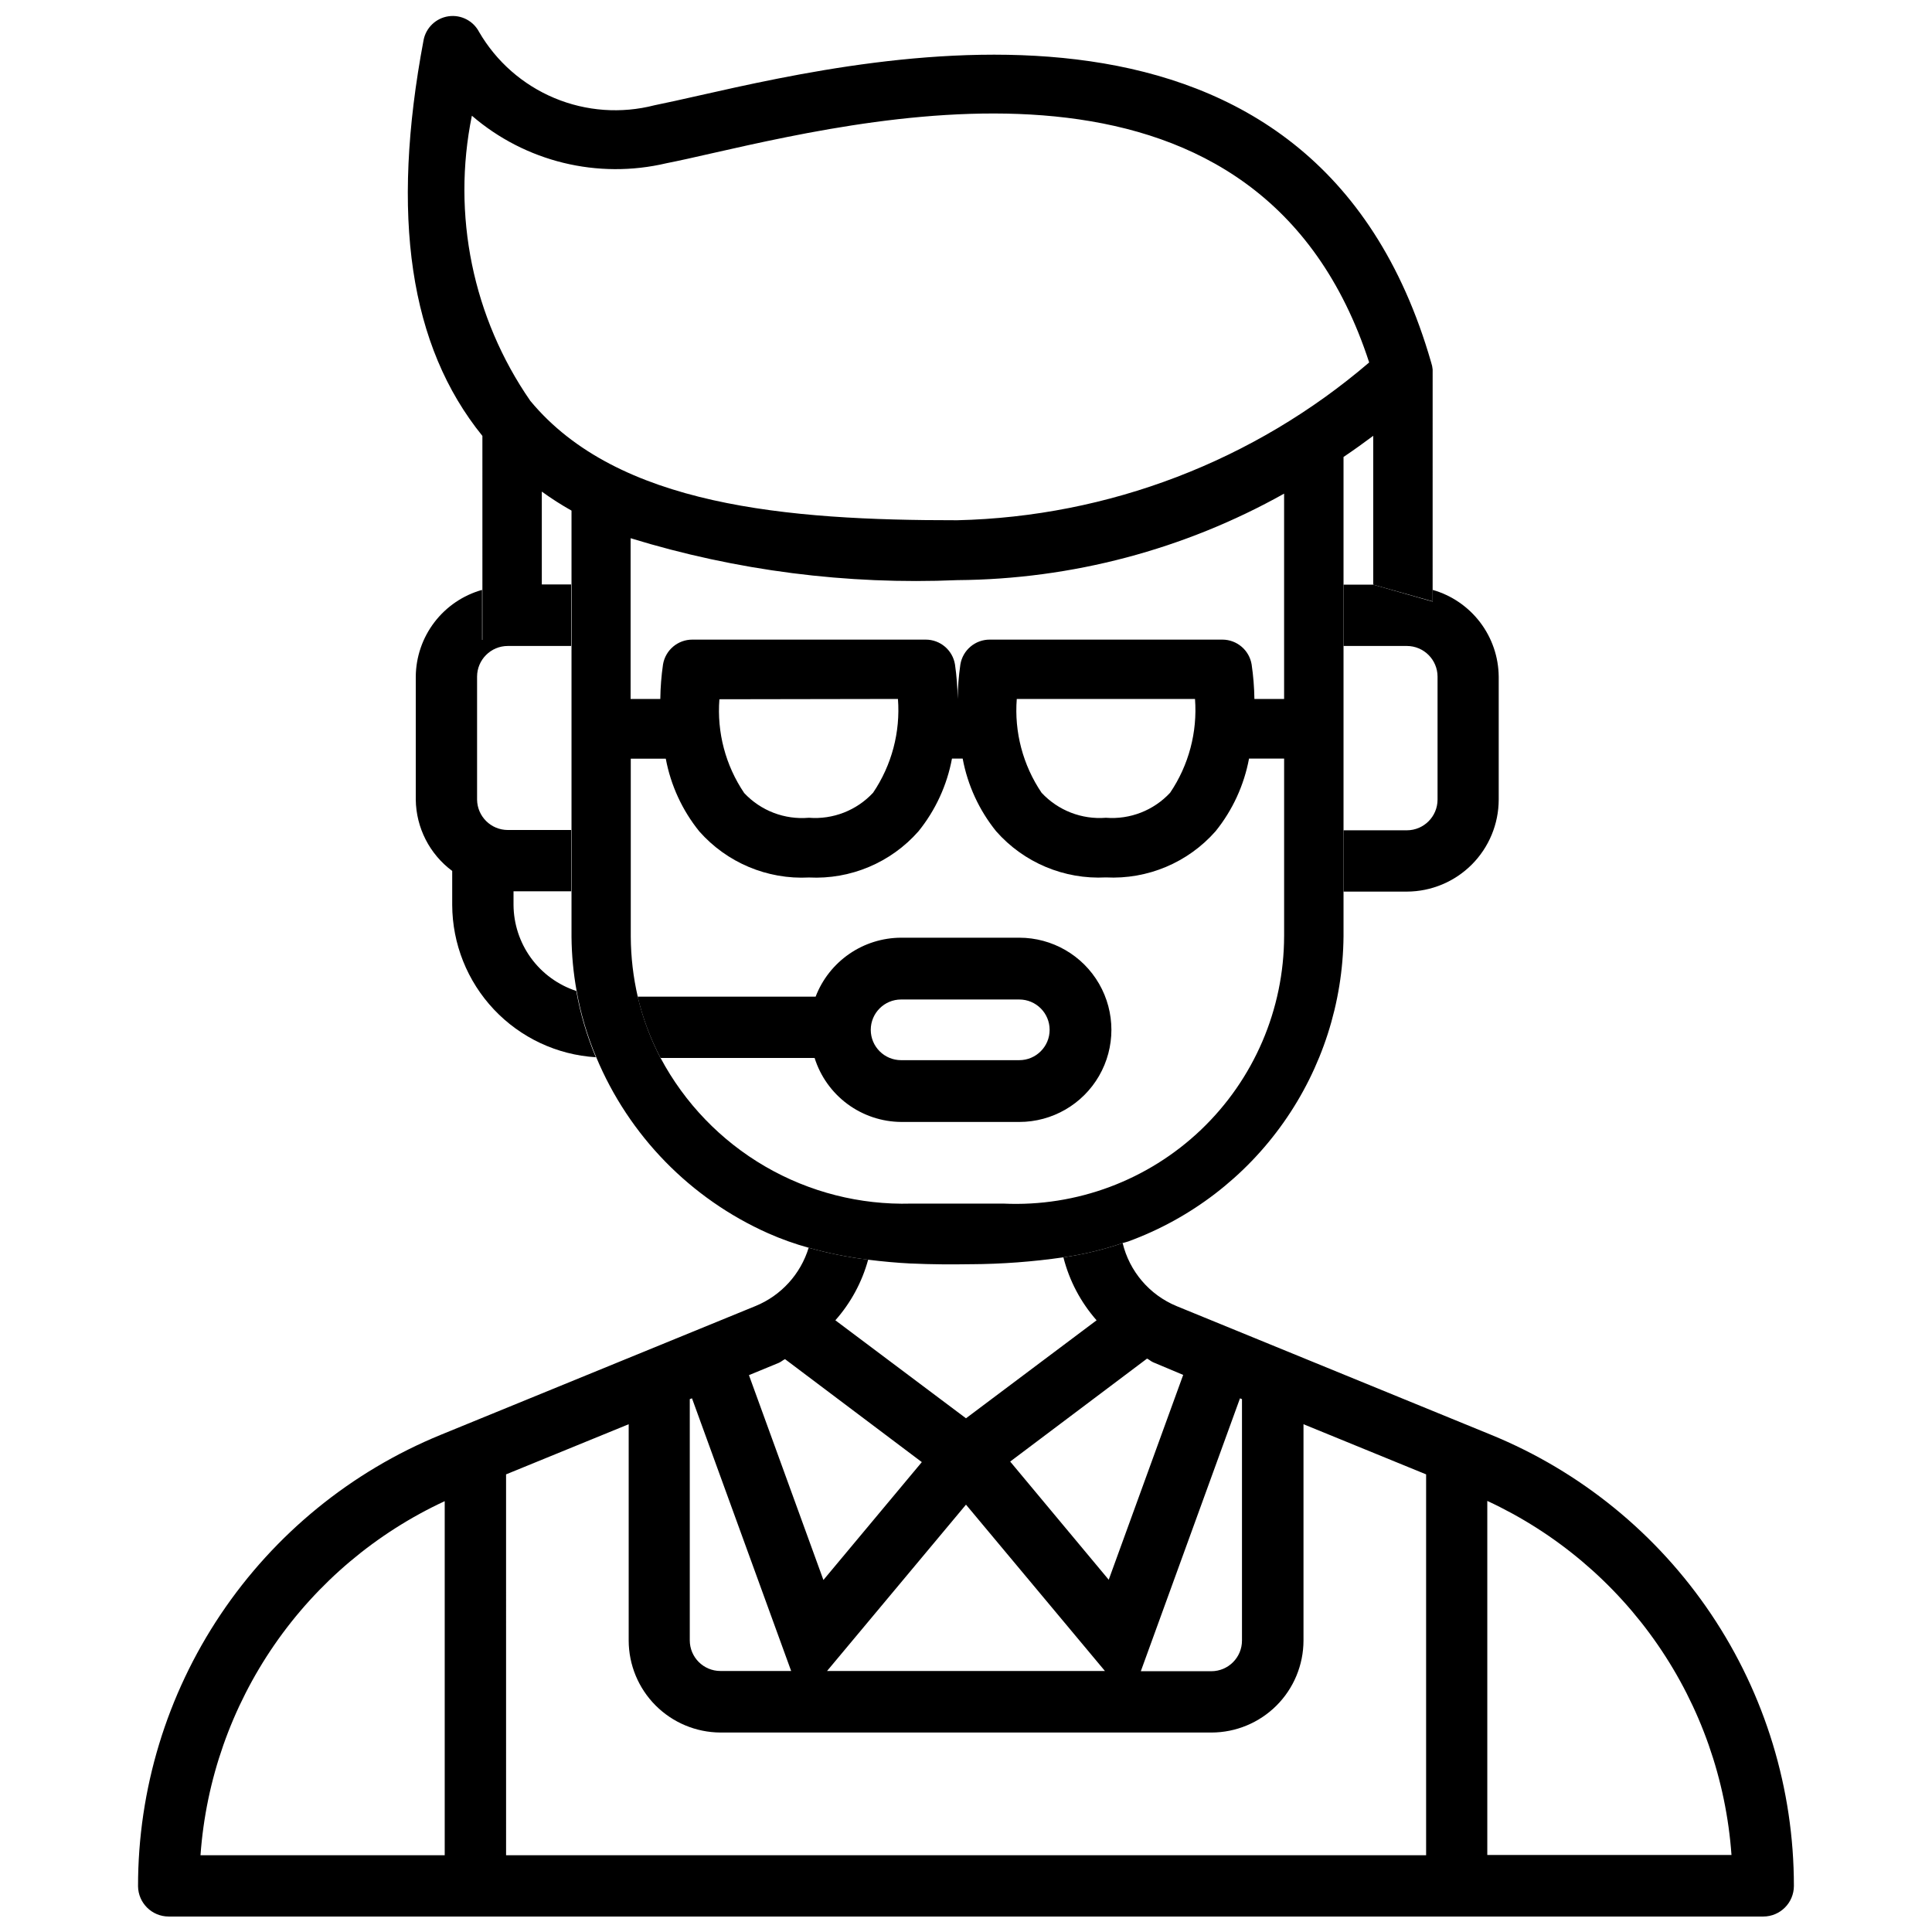
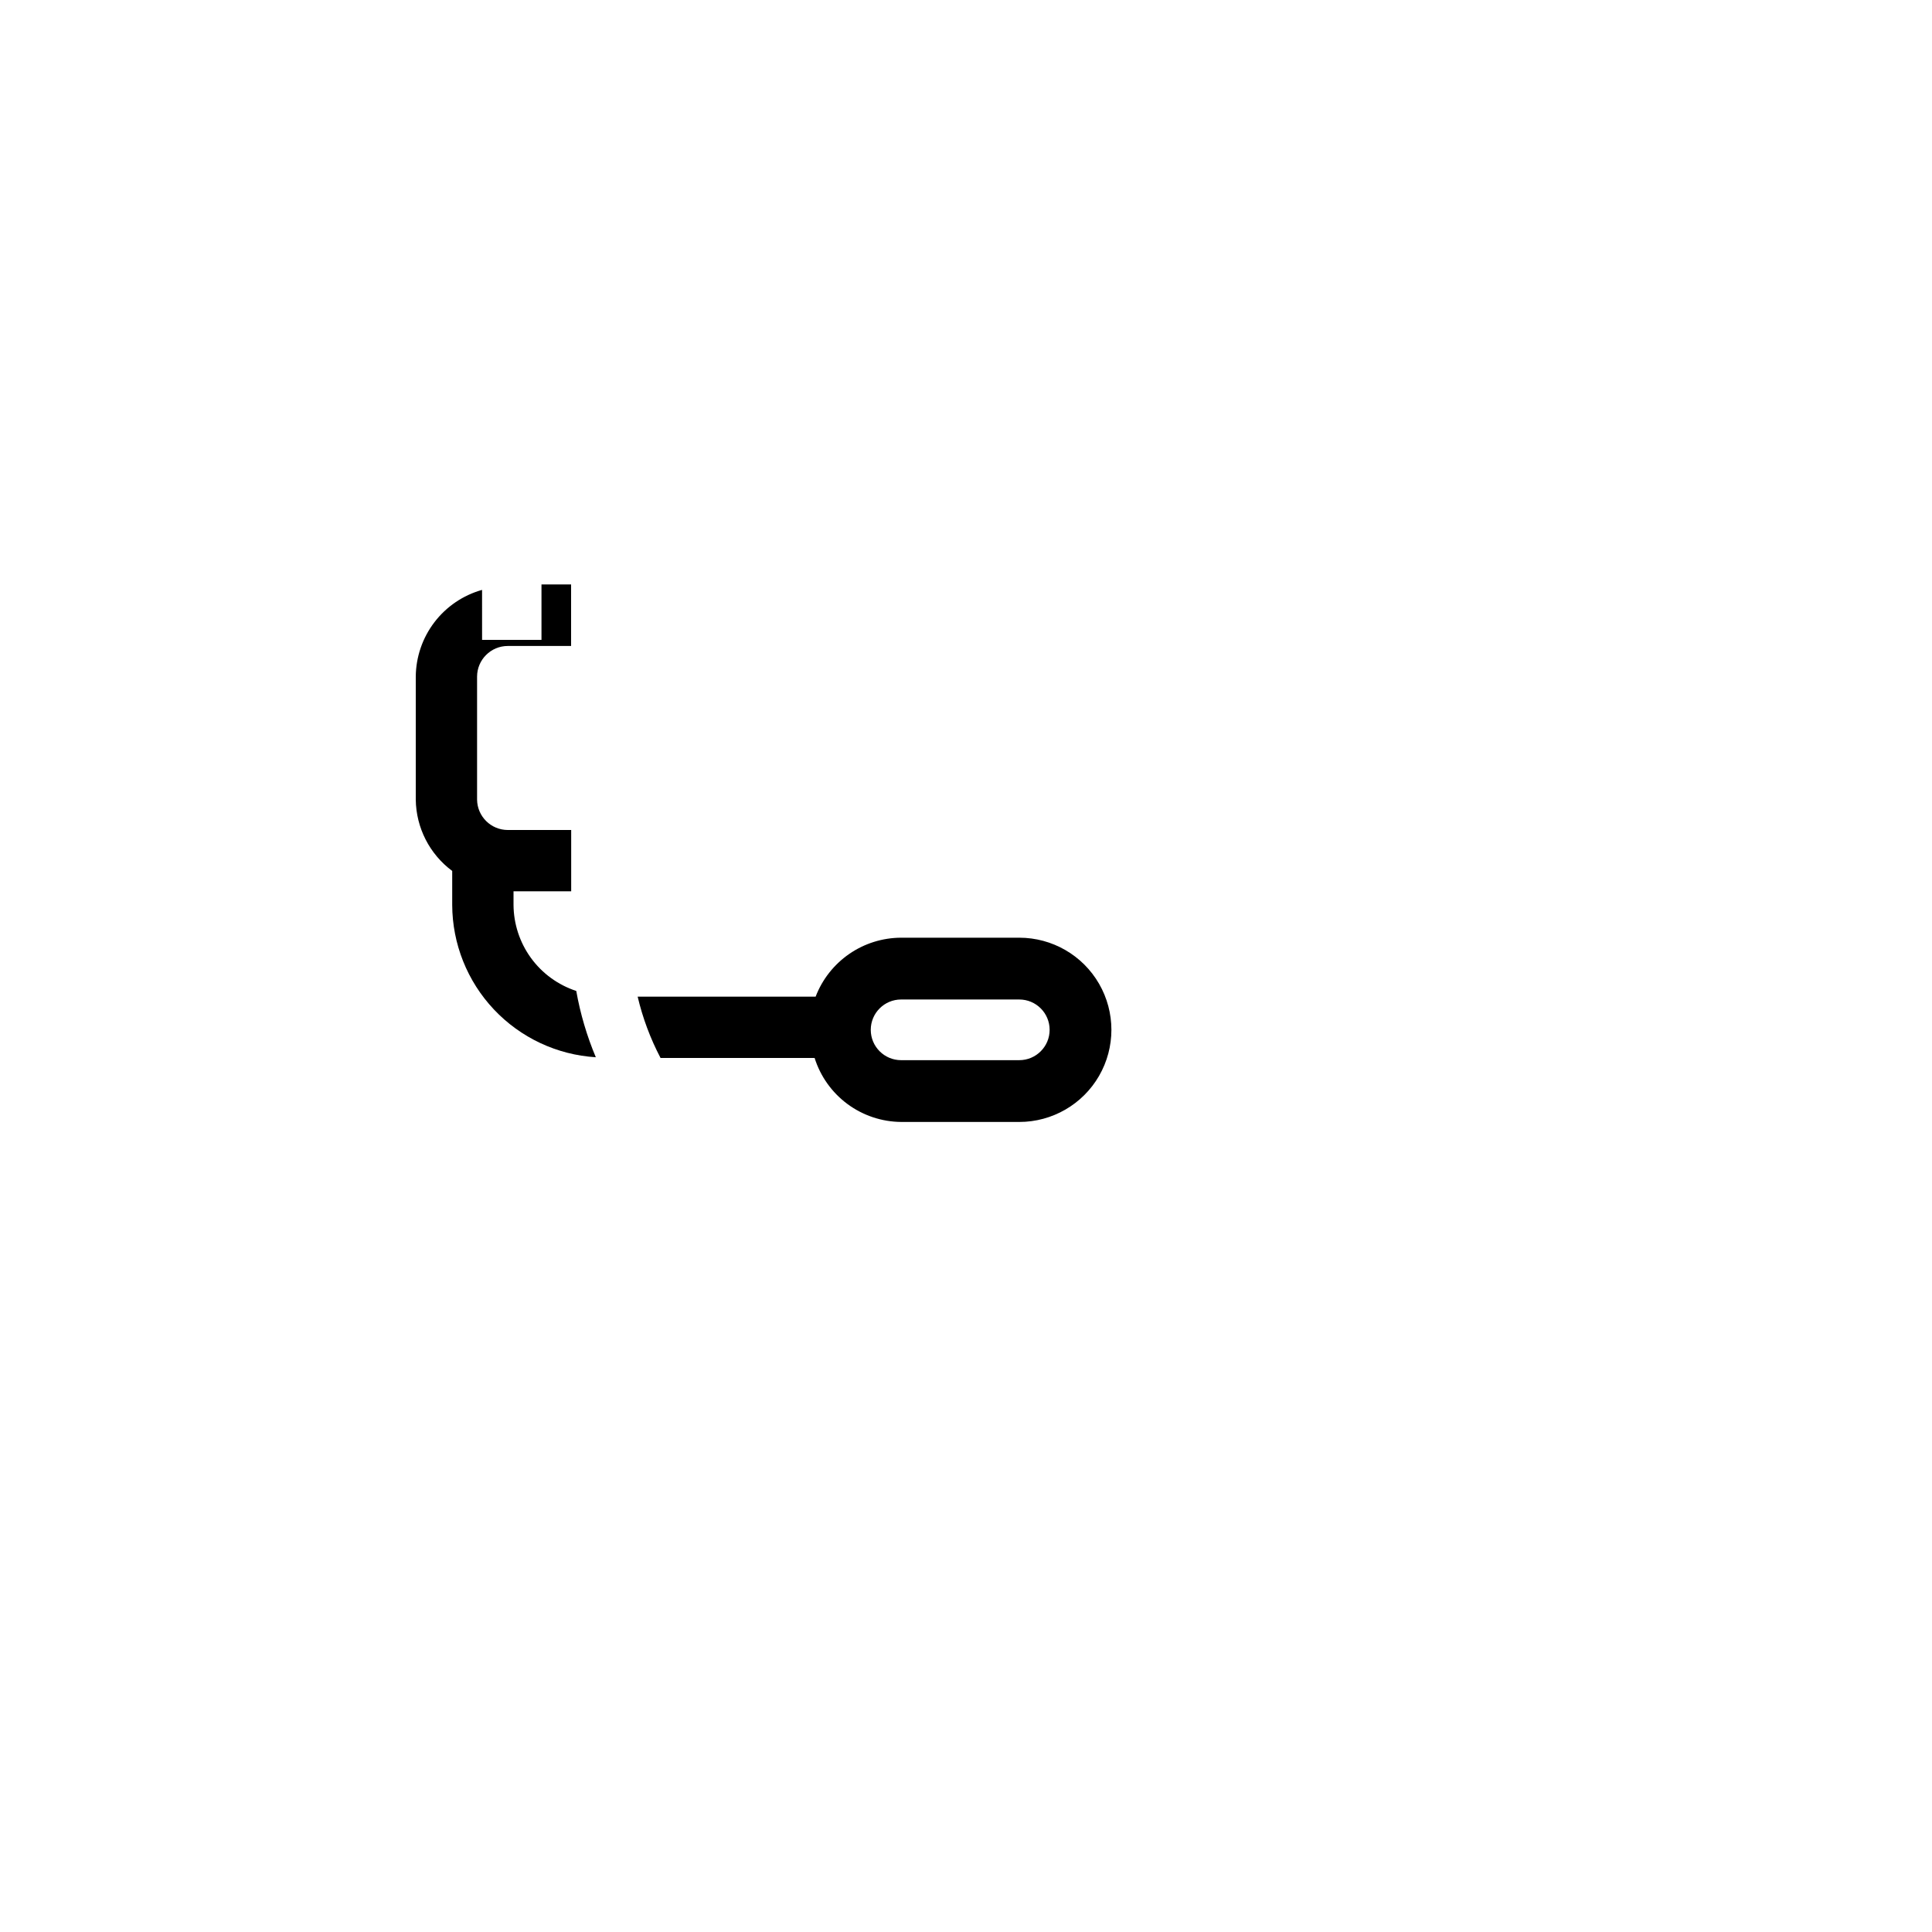
<svg xmlns="http://www.w3.org/2000/svg" width="800px" height="800px" version="1.1" viewBox="144 144 512 512">
  <defs>
    <clipPath id="b">
-       <path d="m180 473h440v178.9h-440z" />
-     </clipPath>
+       </clipPath>
    <clipPath id="a">
-       <path d="m252 148.09h272v331.91h-272z" />
-     </clipPath>
+       </clipPath>
  </defs>
  <g clip-path="url(#b)">
    <path d="m188.71 651.9h422.57c4.484 0 8.121-3.637 8.121-8.121 0-25.648-7.633-50.711-21.93-72-14.297-21.293-34.605-37.844-58.344-47.551l-83.359-34.113c-7.141-2.969-12.438-9.168-14.254-16.688-5.106 1.742-10.359 3.004-15.699 3.777 1.562 6.184 4.578 11.902 8.793 16.688l-34.613 25.969-34.617-25.969c4.09-4.613 7.062-10.109 8.691-16.059-5.328-0.652-10.598-1.711-15.766-3.168-2.137 7.004-7.309 12.676-14.086 15.449l-83.379 34.113c-23.75 9.719-44.066 26.289-58.359 47.602-14.289 21.309-21.914 46.395-21.895 72.051 0.059 4.445 3.676 8.02 8.125 8.02zm89.406-16.246-0.004-100.93 32.496-13.289v57.328c0.012 6.449 2.574 12.633 7.129 17.199 4.555 4.566 10.73 7.144 17.18 7.176h130.15c6.461-0.012 12.652-2.586 17.223-7.152 4.566-4.566 7.137-10.762 7.148-17.223v-57.328l32.496 13.289v100.93zm49.27-121.08 26.277 72.254h-18.746c-4.484 0-8.121-3.637-8.121-8.125v-63.922zm145.75 0.211v63.984-0.004c0 4.488-3.641 8.125-8.125 8.125h-18.684l26.281-72.316zm-109.96 72.043 36.82-44.082 36.82 44.082zm239.69 48.766h-64.719v-93.836c18.191 8.445 33.785 21.605 45.168 38.121 11.383 16.512 18.133 35.77 19.551 55.777zm-145.31-127.23-19.734 54.285-26.113-31.32 36.273-27.289c0.586 0.273 1.027 0.734 1.637 0.988zm-107.18-3.191c0.609-0.25 1.07-0.715 1.66-0.988l36.254 27.289-26.078 31.238-19.734-54.285zm-88.523 36.652v93.836h-64.719c1.426-19.996 8.184-39.242 19.562-55.742 11.383-16.5 26.973-29.656 45.156-38.094z" />
  </g>
  <path d="m280.09 383.75v-3.547h15.281v-16.246h-16.793c-4.461 0-8.09-3.586-8.148-8.043v-32.598c0.012-4.484 3.644-8.113 8.125-8.125h16.793v-16.312h-7.848v14.695h-15.742l-0.004-13.246c-5.023 1.41-9.453 4.414-12.621 8.559-3.172 4.148-4.906 9.211-4.949 14.43v32.598c0.094 7.461 3.668 14.449 9.656 18.895v9.004c0.035 10.305 3.984 20.207 11.055 27.707 7.066 7.496 16.723 12.023 27.004 12.66-2.375-5.644-4.113-11.539-5.184-17.57-4.82-1.582-9.023-4.641-12.004-8.742-2.984-4.106-4.602-9.043-4.621-14.117z" />
  <path d="m382.8 441.33h31.32c8.723 0 16.781-4.652 21.145-12.207 4.359-7.555 4.359-16.859 0-24.414-4.363-7.555-12.422-12.207-21.145-12.207h-31.32c-4.91 0.016-9.699 1.512-13.742 4.301-4.043 2.789-7.148 6.734-8.906 11.316h-47.168c1.328 5.652 3.367 11.109 6.066 16.25h40.828c1.539 4.887 4.586 9.16 8.703 12.207 4.121 3.047 9.098 4.711 14.219 4.754zm0-32.453h31.32c4.441 0 8.043 3.598 8.043 8.039 0 4.441-3.602 8.039-8.043 8.039h-31.32c-4.438 0-8.039-3.598-8.039-8.039 0-4.441 3.602-8.039 8.039-8.039z" />
-   <path d="m507.92 298.94h-7.871v16.25h16.793c4.484 0.012 8.113 3.641 8.125 8.125v32.598c-0.012 4.484-3.641 8.113-8.125 8.125h-16.793v16.246h16.793c6.453-0.02 12.637-2.598 17.195-7.164s7.125-10.754 7.137-17.207v-32.598c-0.047-5.211-1.777-10.262-4.934-14.406-3.156-4.144-7.566-7.156-12.574-8.582v3.106z" />
  <g clip-path="url(#a)">
-     <path d="m385.45 478.84c5.312 0.25 10.621 0.273 15.871 0.188v0.004c8.199-0.043 16.387-0.652 24.5-1.828 5.34-0.773 10.594-2.035 15.699-3.777 0.484-0.168 1.008-0.25 1.512-0.441 16.598-6.082 30.949-17.082 41.133-31.527 10.188-14.449 15.727-31.656 15.883-49.336v-127.02c2.898-1.953 5.5-3.84 7.871-5.606v39.445l15.742 4.43 0.004-61.465c-0.055-0.613-0.18-1.219-0.379-1.805-30.922-107.62-145.35-81.766-194.22-70.742-4.41 0.988-8.398 1.891-11.629 2.539-8.809 2.269-18.113 1.598-26.504-1.91-8.391-3.508-15.406-9.664-19.973-17.527-1.547-2.957-4.789-4.617-8.09-4.148-3.301 0.473-5.949 2.977-6.606 6.246-8.836 46.793-3.715 81.156 15.574 104.96l0.004 54.055h15.742v-39.297c2.523 1.828 5.152 3.512 7.871 5.039v112.98c0.043 4.781 0.492 9.551 1.344 14.254 1.074 6.031 2.812 11.926 5.188 17.57 8.66 20.805 24.953 37.508 45.531 46.688 3.5 1.555 7.113 2.844 10.809 3.863 5.168 1.457 10.438 2.516 15.766 3.168 3.758 0.465 7.559 0.82 11.355 1.008zm98.852-163.74v14.129h-7.871c-0.043-3.059-0.289-6.106-0.734-9.133-0.625-3.801-3.914-6.59-7.766-6.59h-61.633c-3.863-0.012-7.16 2.781-7.789 6.59-0.438 3.027-0.676 6.078-0.715 9.133-0.039-3.055-0.277-6.106-0.711-9.133-0.621-3.812-3.926-6.609-7.789-6.59h-61.801c-3.863-0.012-7.16 2.781-7.789 6.59-0.438 3.027-0.676 6.078-0.715 9.133h-7.871v-42.594c28.023 8.609 57.309 12.363 86.594 11.105 30.336-0.215 60.125-8.102 86.59-22.922v40.367zm-23.617 14.129h0.004c0.668 8.793-1.656 17.551-6.594 24.855-4.363 4.695-10.633 7.137-17.023 6.633-6.398 0.512-12.676-1.934-17.047-6.633-4.938-7.305-7.254-16.066-6.57-24.855zm-78.719 0c0.672 8.793-1.652 17.551-6.59 24.855-4.363 4.695-10.633 7.137-17.023 6.633-6.414 0.559-12.727-1.855-17.129-6.551-4.941-7.301-7.258-16.062-6.574-24.855zm-97.422-78.992c-15.246-22.027-20.84-49.324-15.492-75.574 14.176 12.215 33.344 16.898 51.555 12.598 3.402-0.672 7.43-1.574 12.008-2.625 47.484-10.727 145.5-32.875 174.23 55.418-30.477 26.109-69.039 40.883-109.16 41.816-45.109 0.043-90.055-3.777-113.14-31.633zm34.555 174.23h-0.004c-2.699-5.141-4.734-10.598-6.066-16.25-1.215-5.246-1.84-10.609-1.867-15.996v-47.168h9.277c1.316 7.062 4.367 13.684 8.879 19.27 7.32 8.297 18.027 12.797 29.074 12.219 11.031 0.559 21.715-3.949 29.012-12.238 4.516-5.586 7.566-12.211 8.879-19.27h2.836c1.312 7.059 4.367 13.684 8.879 19.27 7.316 8.301 18.027 12.801 29.074 12.219 11.043 0.574 21.742-3.926 29.055-12.219 4.512-5.586 7.562-12.211 8.879-19.27h9.301v47.062h-0.004c-0.035 19.395-7.996 37.934-22.035 51.316-14.043 13.383-32.941 20.445-52.316 19.555h-24.5c-13.562 0.379-26.961-3.035-38.691-9.855-11.73-6.82-21.324-16.777-27.703-28.75z" />
-   </g>
+     </g>
</svg>